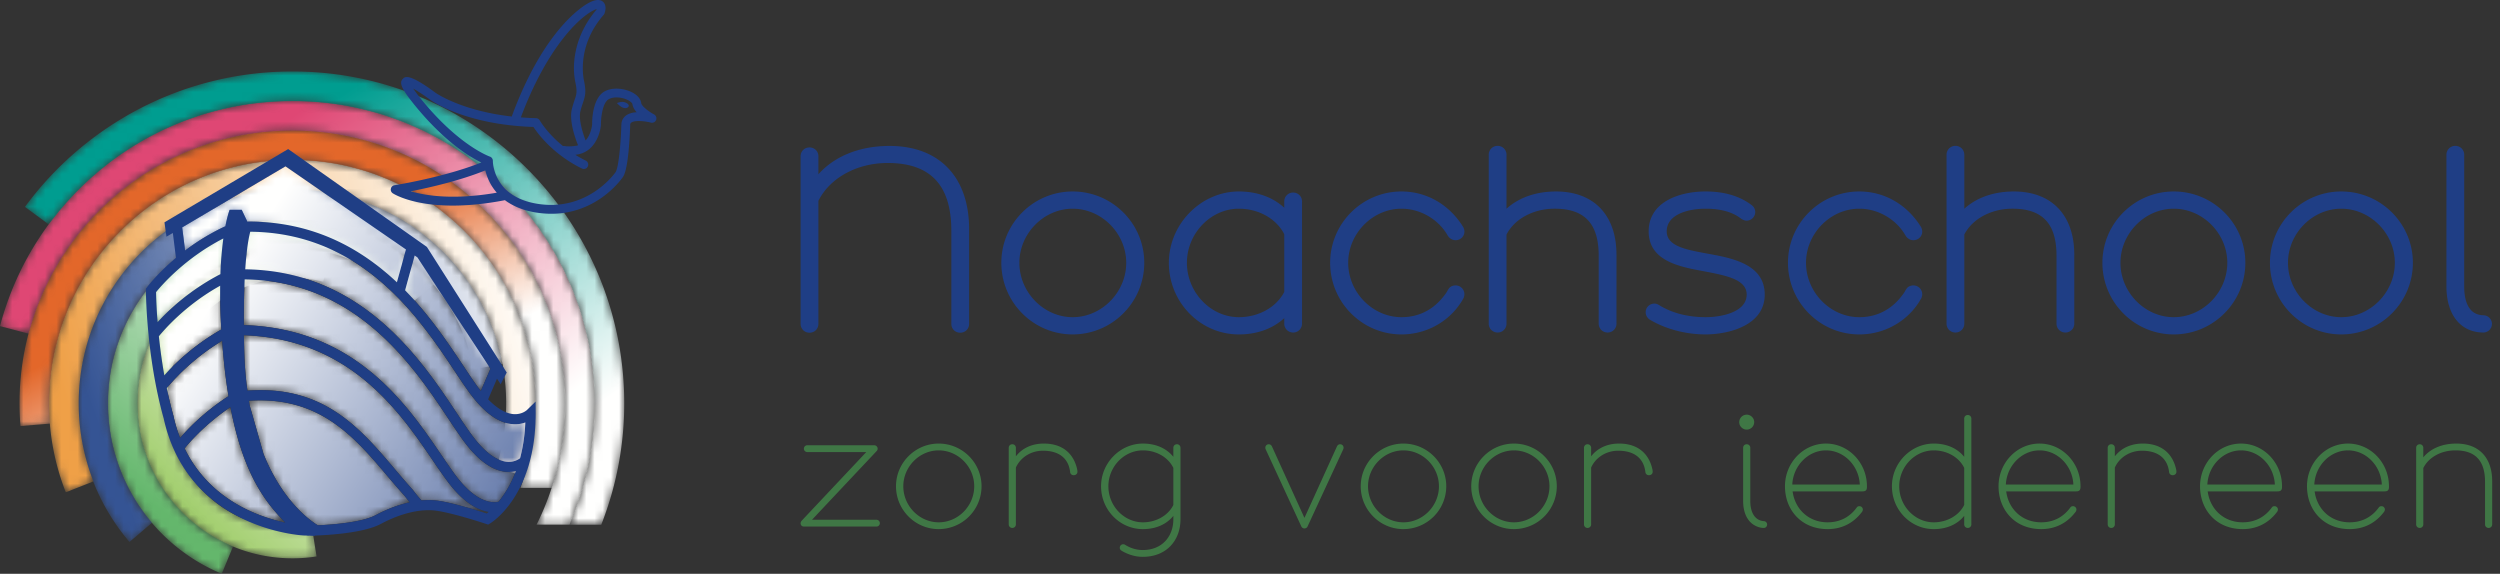
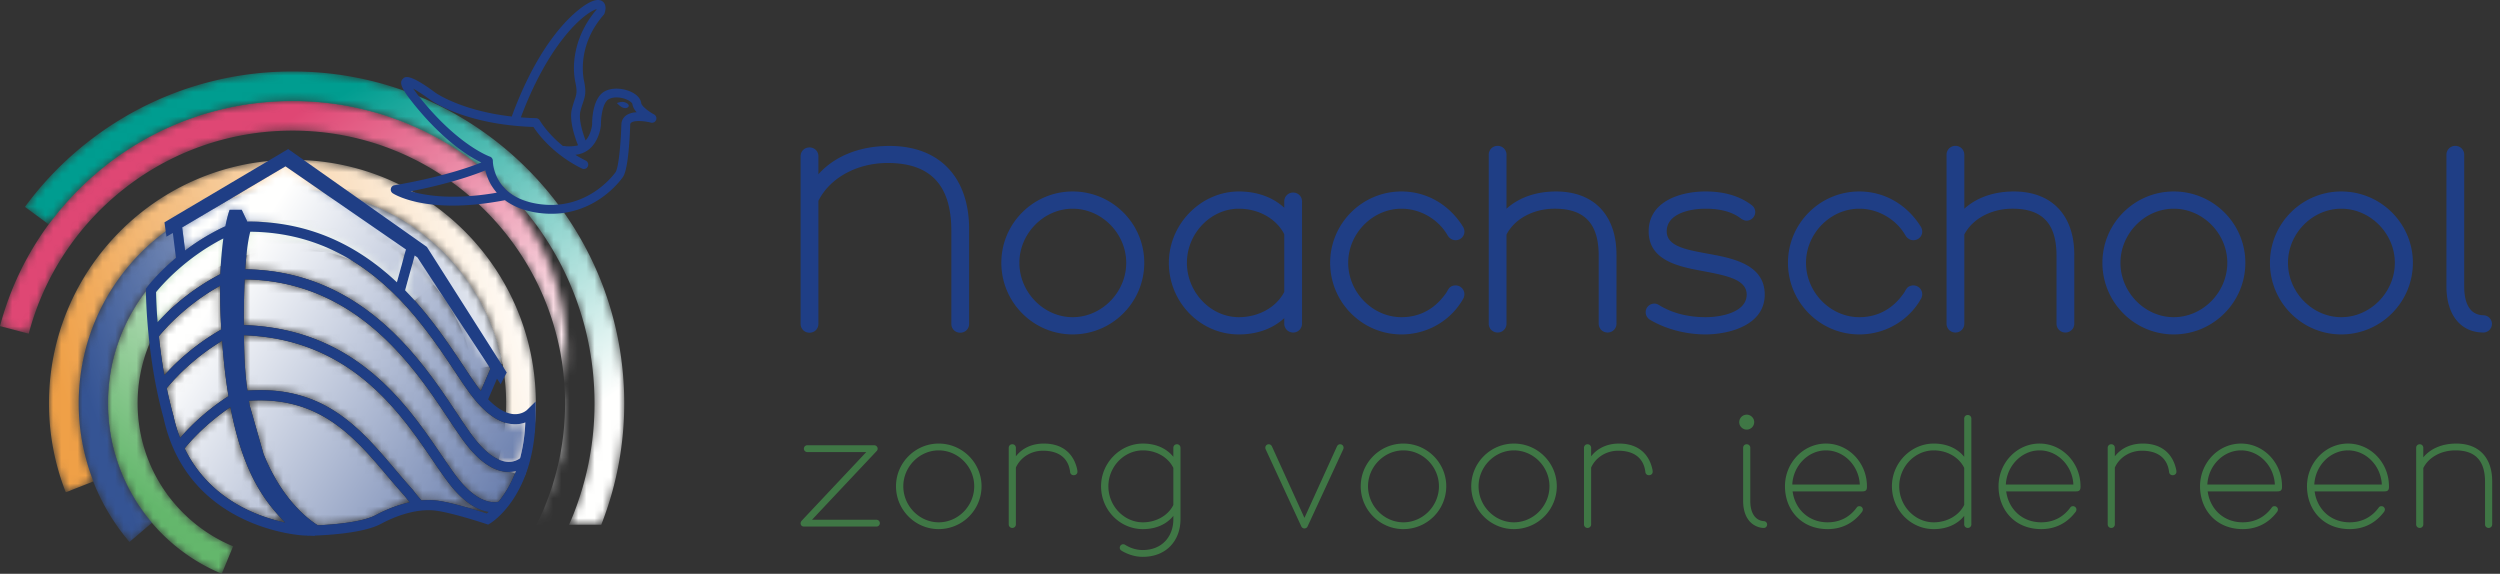
<svg xmlns="http://www.w3.org/2000/svg" xmlns:xlink="http://www.w3.org/1999/xlink" width="305" height="70">
  <rect width="100%" height="100%" fill="#333333" stroke="none" />
  <defs>
-     <path d="m23.574.578-.89 3.514a15.303 15.303 0 0 0-3.872-.467A15.236 15.236 0 0 0 8.03 8.18a15.237 15.237 0 0 0-4.405 10.844A15.238 15.238 0 0 0 8.18 29.805a15.236 15.236 0 0 0 10.844 4.404 15.405 15.405 0 0 0 2.277-.184l.56 3.582c-.918.143-1.858.22-2.812.227C8.599 37.905.074 29.496 0 19.048-.07 8.6 8.338.074 18.786 0c1.65-.011 3.256.19 4.788.578" id="a" />
    <path d="m39.743 8.024-2.774 2.335c-3.5-4.154-8.735-6.773-14.589-6.733A18.821 18.821 0 0 0 9.064 9.249a18.817 18.817 0 0 0-5.438 13.393c.051 7.824 4.857 14.5 11.654 17.323l-1.388 3.348C5.788 39.953.067 31.99 0 22.667-.085 10.234 9.922.087 22.356.001a22.472 22.472 0 0 1 17.387 8.023" id="d" />
    <path d="m51.77 21.307-3.564.662c-1.95-10.496-11.2-18.423-22.256-18.343-6.213.044-11.804 2.595-15.85 6.694-4.042 4.102-6.516 9.727-6.474 15.94a22.38 22.38 0 0 0 5.36 14.417l-2.759 2.351A26.013 26.013 0 0 1 .001 26.286C-.098 11.868 11.507.102 25.925 0c12.84-.085 23.577 9.102 25.845 21.306" id="g" />
    <path d="M59.397 29.494a29.686 29.686 0 0 1-1.366 9.14l-3.458-1.09a26.062 26.062 0 0 0 1.2-8.025c-.051-7.206-3.01-13.692-7.764-18.384-4.757-4.689-11.284-7.558-18.49-7.51-7.206.051-13.692 3.01-18.384 7.765-4.689 4.757-7.558 11.283-7.51 18.49a25.998 25.998 0 0 0 1.798 9.354L2.048 40.56A29.642 29.642 0 0 1 .001 29.904C-.112 13.501 13.09.115 29.494.001c16.403-.113 29.79 13.09 29.903 29.493" id="j" />
-     <path d="M62.96 33.088a29.59 29.59 0 0 1-1.853 10.526h3.843a33.24 33.24 0 0 0 1.636-10.55C66.458 14.675 51.451-.126 33.063 0 14.676.129-.125 15.136.001 33.523c.006.858.044 1.709.114 2.55l3.612-.298a30.2 30.2 0 0 1-.101-2.277C3.57 25.3 6.836 17.872 12.17 12.46c5.337-5.408 12.72-8.777 20.917-8.834 8.199-.056 15.627 3.21 21.038 8.544 5.41 5.338 8.777 12.72 8.835 20.918" id="m" />
-     <path d="M59.032 13.205c6.064 5.984 9.84 14.262 9.905 23.453a33.096 33.096 0 0 1-3.478 15.044h4.002a36.77 36.77 0 0 0 3.1-15.07C72.422 16.26 55.794-.138 35.422.001 18.39.122 4.137 11.754 0 27.476l3.505.923c3.73-14.167 16.585-24.67 31.94-24.773 9.192-.063 17.52 3.599 23.587 9.58" id="p" />
+     <path d="M59.032 13.205c6.064 5.984 9.84 14.262 9.905 23.453a33.096 33.096 0 0 1-3.478 15.044a36.77 36.77 0 0 0 3.1-15.07C72.422 16.26 55.794-.138 35.422.001 18.39.122 4.137 11.754 0 27.476l3.505.923c3.73-14.167 16.585-24.67 31.94-24.773 9.192-.063 17.52 3.599 23.587 9.58" id="p" />
    <path d="M58.515 14.241c6.718 6.63 10.903 15.803 10.974 25.987a36.703 36.703 0 0 1-3.104 15.069h3.93a40.388 40.388 0 0 0 2.8-15.095C72.958 17.845 54.711-.152 32.354.001 19.066.093 7.305 6.584 0 16.524l2.92 2.148C9.585 9.614 20.275 3.711 32.38 3.626c10.182-.069 19.413 3.989 26.135 10.615" id="s" />
    <path d="M48.393 15.276c7.373 7.275 11.966 17.345 12.044 28.52a40.268 40.268 0 0 1-2.809 15.094h3.879a43.942 43.942 0 0 0 2.556-15.12C63.893 19.429 44.026-.165 19.683.002h-.001A43.902 43.902 0 0 0 0 4.783l1.646 3.23a40.277 40.277 0 0 1 18.063-4.387c11.176-.076 21.308 4.377 28.684 11.65" id="v" />
    <path d="M15.794 0 3.189 7.449l.357 2.821a27.15 27.15 0 0 1 4.912-2.964c.273-1.384.523-2.002.523-2.002h1.473l.695 1.461.137-.023c7.977 0 13.768 3.326 18.098 7.407l1.105-4.01L15.794 0Zm16.091 11.108-.333-.232-1.17 4.247c3.024 3.089 5.28 6.48 7.057 9.141.677 1.022 1.26 1.901 1.805 2.644.131.172.256.338.38.499l1.17-2.72-8.909-13.58Zm11.654 20.35c-1.74-.125-3.522-1.408-5.286-3.82-.565-.766-1.188-1.699-1.842-2.69C32.206 18.633 25.18 8.09 11.493 7.978c-.302 1.146-.493 2.791-.611 4.585 14.243.184 21.466 11.018 25.79 17.517.678 1.015 1.266 1.894 1.812 2.643 1.509 2.06 3.012 3.207 4.348 3.32.838.066 1.378-.285 1.58-.44.333-1.247.57-2.69.642-4.36a3.452 3.452 0 0 1-1.515.215ZM0 15.343c.006.493.041 1.83.19 3.67a27.94 27.94 0 0 1 7.662-5.862c.066-1.776.203-3.214.357-4.354C3.54 11.179.624 14.57 0 15.343Zm7.823-.779C3.558 16.923.915 20.024.344 20.73c.149 1.432.363 3.06.665 4.77 1.13-1.271 3.5-3.635 6.956-5.595a72.53 72.53 0 0 1-.142-5.34Zm35.223 22.72c-.089 0-.178-.005-.273-.011-1.74-.125-3.517-1.408-5.287-3.82a94.029 94.029 0 0 1-1.841-2.69c-4.193-6.303-11.203-16.816-24.835-16.97a107.4 107.4 0 0 0-.095 5.577c13.59.434 19.875 9.652 24.075 15.818.63.92 1.223 1.794 1.77 2.53 2.47 3.297 4.401 3.38 5.227 3.202.695-.85 1.485-2.073 2.12-3.748-.261.065-.54.113-.861.113Zm-7.472 1.17a74.603 74.603 0 0 1-1.806-2.571c-4.051-5.946-10.11-14.832-23.047-15.277.024 1.687.072 2.827.072 2.827.053 1.247.16 2.411.297 3.522l.059.41c9.284-.677 13.715 4.544 18.01 9.605.695.82 1.42 1.67 2.138 2.47l.042.042c.362.488.718.921 1.051 1.277a8.579 8.579 0 0 1 1.918.024c1.866.244 5.044 1.248 6.035 1.569.066-.054.143-.12.238-.19-1.319-.215-3.065-1.106-5.007-3.707ZM8.25 23.487a87.157 87.157 0 0 1-.19-2.204c-3.956 2.377-6.343 5.27-6.753 5.78.231 1.11.498 2.245.813 3.38.214.968.488 1.865.814 2.697.861-1.01 2.875-3.149 5.904-5.103a66.538 66.538 0 0 1-.588-4.55Zm.826 5.88c-3.297 2.228-5.263 4.628-5.59 5.044 3.036 6.266 9 8.363 12.284 9.052-2.513-2.554-5.156-6.035-6.694-14.095Zm21.87 11.62c-1.33.29-2.726.807-4.122 1.556-1.68.902-5.304 1.17-7.086 1.253-1.123-.69-4.36-3.083-6.629-8.714l-1.68-5.887-.019-.106-.077-.493c8.613-.582 12.813 4.371 16.881 9.17.701.826 1.42 1.676 2.15 2.478.196.267.393.51.583.742Z" id="x" />
    <path d="M22.647.084C20.02 3.157 19.594 6.67 20.081 8.95c.241 1.149.141 1.444-.1 2.156-.092.272-.207.613-.322 1.061-.379 1.468.433 3.678.747 4.452-.088.027-.176.05-.272.065-.007 0-.762.134-1.356.03a.602.602 0 0 0-.203 0c-.027-.019-.05-.042-.076-.06-1.885-1.548-2.755-3.054-2.766-3.07a.547.547 0 0 0-.452-.271 34.17 34.17 0 0 1-1.85-.1C16.553 4.865 20.445 1.08 22.283.161c.173-.084.3-.134.383-.161a.667.667 0 0 1-.019.084ZM10.492 22.402C5.21 23.314 1.808 22.77 0 22.23c2.187-.43 5.95-1.276 9.098-2.551.111.475.303 1.041.628 1.635.192.345.445.717.766 1.088Zm16.101-10.569c-.008.07-.184.341-.62.222-.437-.115-.817-.582-.817-.582s.533-.272 1-.084c.468.184.44.379.437.444Zm.448-.245c-.007-.065-.138-.257-.498-.452-.64-.345-1.65-.513-2.348-.165-.847.422-1.004 2.452-.996 3.13-.084 1.145-.79 3.302-2.88 3.643-.008 0-.1.02-.246.034.414.257.839.495 1.276.71a.542.542 0 0 1 .245.723.536.536 0 0 1-.72.242c-.924-.456-1.808-1-2.62-1.625-.154-.115-.3-.23-.441-.344-1.586-1.303-2.502-2.567-2.85-3.103-8.305-.269-12.408-3.176-12.58-3.302a21.616 21.616 0 0 0-2.088-1.38c.234.349.613.855 1.214 1.586 4.478 5.425 8.098 6.7 8.137 6.712a.545.545 0 0 1 .368.513c-.004.18.046 4.413 5.489 5.256 6.164.958 9.466-3.842 9.496-3.892.31-.494.602-2.927.694-5.78.015-.46.21-.843.563-1.104.348-.264.82-.375 1.299-.402-.269-.303-.472-.644-.514-1Z" id="A" />
    <linearGradient x1="83.198%" y1="7.306%" x2="18.828%" y2="113.804%" id="b">
      <stop stop-color="#FFFFFE" offset="0%" />
      <stop stop-color="#85BF41" offset="100%" />
    </linearGradient>
    <linearGradient x1="71.259%" y1="-5.534%" x2="14.523%" y2="81.088%" id="e">
      <stop stop-color="#FFFFFE" offset="0%" />
      <stop stop-color="#64B76C" offset="100%" />
    </linearGradient>
    <linearGradient x1="110.179%" y1="24.546%" x2="2.021%" y2="57.536%" id="h">
      <stop stop-color="#FFFFFE" offset="0%" />
      <stop stop-color="#355494" offset="100%" />
    </linearGradient>
    <linearGradient x1="100.497%" y1="42.793%" x2="1.836%" y2="62.667%" id="k">
      <stop stop-color="#FFFFFE" offset="0%" />
      <stop stop-color="#EFA047" offset="100%" />
    </linearGradient>
    <linearGradient x1="62.038%" y1="75.105%" x2="37.185%" y2="41.424%" id="n">
      <stop stop-color="#FFFFFE" offset="0%" />
      <stop stop-color="#E3672A" offset="100%" />
    </linearGradient>
    <linearGradient x1="86.258%" y1="80.508%" x2="27.072%" y2="30.116%" id="q">
      <stop stop-color="#FFFFFE" offset="0%" />
      <stop stop-color="#DF4774" offset="100%" />
    </linearGradient>
    <linearGradient x1="85.509%" y1="82.877%" x2="31.976%" y2="24.733%" id="t">
      <stop stop-color="#FFFFFE" offset="0%" />
      <stop stop-color="#009D90" offset="100%" />
    </linearGradient>
    <linearGradient x1="14.792%" y1="38.705%" x2="136.901%" y2="114.944%" id="y">
      <stop stop-color="#FFFFFE" offset="0%" />
      <stop stop-color="#1F3E85" offset="100%" />
    </linearGradient>
  </defs>
  <g fill="none" fill-rule="evenodd">
    <g transform="translate(16.758 30.281)">
      <mask id="c" fill="#fff">
        <use xlink:href="#a" />
      </mask>
      <path d="m23.574.578-.89 3.514a15.303 15.303 0 0 0-3.872-.467A15.236 15.236 0 0 0 8.03 8.18a15.237 15.237 0 0 0-4.405 10.844A15.238 15.238 0 0 0 8.18 29.805a15.236 15.236 0 0 0 10.844 4.404 15.405 15.405 0 0 0 2.277-.184l.56 3.582c-.918.143-1.858.22-2.812.227C8.599 37.905.074 29.496 0 19.048-.07 8.6 8.338.074 18.786 0c1.65-.011 3.256.19 4.788.578" fill="url(#b)" mask="url(#c)" />
    </g>
    <g transform="translate(13.165 26.687)">
      <mask id="f" fill="#fff">
        <use xlink:href="#d" />
      </mask>
      <path d="m39.743 8.024-2.774 2.335c-3.5-4.154-8.735-6.773-14.589-6.733A18.821 18.821 0 0 0 9.064 9.249a18.817 18.817 0 0 0-5.438 13.393c.051 7.824 4.857 14.5 11.654 17.323l-1.388 3.348C5.788 39.953.067 31.99 0 22.667-.085 10.234 9.922.087 22.356.001a22.472 22.472 0 0 1 17.387 8.023" fill="url(#e)" mask="url(#f)" />
    </g>
    <g transform="translate(9.57 23.093)">
      <mask id="i" fill="#fff">
        <use xlink:href="#g" />
      </mask>
      <path d="m51.77 21.307-3.564.662c-1.95-10.496-11.2-18.423-22.256-18.343-6.213.044-11.804 2.595-15.85 6.694-4.042 4.102-6.516 9.727-6.474 15.94a22.38 22.38 0 0 0 5.36 14.417l-2.759 2.351A26.013 26.013 0 0 1 .001 26.286C-.098 11.868 11.507.102 25.925 0c12.84-.085 23.577 9.102 25.845 21.306" fill="url(#h)" mask="url(#i)" />
    </g>
    <g transform="translate(5.976 19.5)">
      <mask id="l" fill="#fff">
        <use xlink:href="#j" />
      </mask>
      <path d="M59.397 29.494a29.686 29.686 0 0 1-1.366 9.14l-3.458-1.09a26.062 26.062 0 0 0 1.2-8.025c-.051-7.206-3.01-13.692-7.764-18.384-4.757-4.689-11.284-7.558-18.49-7.51-7.206.051-13.692 3.01-18.384 7.765-4.689 4.757-7.558 11.283-7.51 18.49a25.998 25.998 0 0 0 1.798 9.354L2.048 40.56A29.642 29.642 0 0 1 .001 29.904C-.112 13.501 13.09.115 29.494.001c16.403-.113 29.79 13.09 29.903 29.493" fill="url(#k)" mask="url(#l)" />
    </g>
    <g transform="translate(2.382 15.905)">
      <mask id="o" fill="#fff">
        <use xlink:href="#m" />
      </mask>
      <path d="M62.96 33.088a29.59 29.59 0 0 1-1.853 10.526h3.843a33.24 33.24 0 0 0 1.636-10.55C66.458 14.675 51.451-.126 33.063 0 14.676.129-.125 15.136.001 33.523c.006.858.044 1.709.114 2.55l3.612-.298a30.2 30.2 0 0 1-.101-2.277C3.57 25.3 6.836 17.872 12.17 12.46c5.337-5.408 12.72-8.777 20.917-8.834 8.199-.056 15.627 3.21 21.038 8.544 5.41 5.338 8.777 12.72 8.835 20.918" fill="url(#n)" mask="url(#o)" />
    </g>
    <g transform="translate(0 12.311)">
      <mask id="r" fill="#fff">
        <use xlink:href="#p" />
      </mask>
      <path d="M59.032 13.205c6.064 5.984 9.84 14.262 9.905 23.453a33.096 33.096 0 0 1-3.478 15.044h4.002a36.77 36.77 0 0 0 3.1-15.07C72.422 16.26 55.794-.138 35.422.001 18.39.122 4.137 11.754 0 27.476l3.505.923c3.73-14.167 16.585-24.67 31.94-24.773 9.192-.063 17.52 3.599 23.587 9.58" fill="url(#q)" mask="url(#r)" />
    </g>
    <g transform="translate(3.042 8.717)">
      <mask id="u" fill="#fff">
        <use xlink:href="#s" />
      </mask>
      <path d="M58.515 14.241c6.718 6.63 10.903 15.803 10.974 25.987a36.703 36.703 0 0 1-3.104 15.069h3.93a40.388 40.388 0 0 0 2.8-15.095C72.958 17.845 54.711-.152 32.354.001 19.066.093 7.305 6.584 0 16.524l2.92 2.148C9.585 9.614 20.275 3.711 32.38 3.626c10.182-.069 19.413 3.989 26.135 10.615" fill="url(#t)" mask="url(#u)" />
    </g>
    <g transform="translate(15.687 5.123)">
      <mask id="w" fill="#fff">
        <use xlink:href="#v" />
      </mask>
      <path d="M48.393 15.276c7.373 7.275 11.966 17.345 12.044 28.52a40.268 40.268 0 0 1-2.809 15.094h3.879a43.942 43.942 0 0 0 2.556-15.12C63.893 19.429 44.026-.165 19.683.002h-.001A43.902 43.902 0 0 0 0 4.783l1.646 3.23a40.277 40.277 0 0 1 18.063-4.387c11.176-.076 21.308 4.377 28.684 11.65" mask="url(#w)" />
    </g>
    <g transform="translate(19.038 20.294)">
      <mask id="z" fill="#fff">
        <use xlink:href="#x" />
      </mask>
      <path d="M15.794 0 3.189 7.449l.357 2.821a27.15 27.15 0 0 1 4.912-2.964c.273-1.384.523-2.002.523-2.002h1.473l.695 1.461.137-.023c7.977 0 13.768 3.326 18.098 7.407l1.105-4.01L15.794 0Zm16.091 11.108-.333-.232-1.17 4.247c3.024 3.089 5.28 6.48 7.057 9.141.677 1.022 1.26 1.901 1.805 2.644.131.172.256.338.38.499l1.17-2.72-8.909-13.58Zm11.654 20.35c-1.74-.125-3.522-1.408-5.286-3.82-.565-.766-1.188-1.699-1.842-2.69C32.206 18.633 25.18 8.09 11.493 7.978c-.302 1.146-.493 2.791-.611 4.585 14.243.184 21.466 11.018 25.79 17.517.678 1.015 1.266 1.894 1.812 2.643 1.509 2.06 3.012 3.207 4.348 3.32.838.066 1.378-.285 1.58-.44.333-1.247.57-2.69.642-4.36a3.452 3.452 0 0 1-1.515.215ZM0 15.343c.006.493.041 1.83.19 3.67a27.94 27.94 0 0 1 7.662-5.862c.066-1.776.203-3.214.357-4.354C3.54 11.179.624 14.57 0 15.343Zm7.823-.779C3.558 16.923.915 20.024.344 20.73c.149 1.432.363 3.06.665 4.77 1.13-1.271 3.5-3.635 6.956-5.595a72.53 72.53 0 0 1-.142-5.34Zm35.223 22.72c-.089 0-.178-.005-.273-.011-1.74-.125-3.517-1.408-5.287-3.82a94.029 94.029 0 0 1-1.841-2.69c-4.193-6.303-11.203-16.816-24.835-16.97a107.4 107.4 0 0 0-.095 5.577c13.59.434 19.875 9.652 24.075 15.818.63.92 1.223 1.794 1.77 2.53 2.47 3.297 4.401 3.38 5.227 3.202.695-.85 1.485-2.073 2.12-3.748-.261.065-.54.113-.861.113Zm-7.472 1.17a74.603 74.603 0 0 1-1.806-2.571c-4.051-5.946-10.11-14.832-23.047-15.277.024 1.687.072 2.827.072 2.827.053 1.247.16 2.411.297 3.522l.059.41c9.284-.677 13.715 4.544 18.01 9.605.695.82 1.42 1.67 2.138 2.47l.042.042c.362.488.718.921 1.051 1.277a8.579 8.579 0 0 1 1.918.024c1.866.244 5.044 1.248 6.035 1.569.066-.054.143-.12.238-.19-1.319-.215-3.065-1.106-5.007-3.707ZM8.25 23.487a87.157 87.157 0 0 1-.19-2.204c-3.956 2.377-6.343 5.27-6.753 5.78.231 1.11.498 2.245.813 3.38.214.968.488 1.865.814 2.697.861-1.01 2.875-3.149 5.904-5.103a66.538 66.538 0 0 1-.588-4.55Zm.826 5.88c-3.297 2.228-5.263 4.628-5.59 5.044 3.036 6.266 9 8.363 12.284 9.052-2.513-2.554-5.156-6.035-6.694-14.095Zm21.87 11.62c-1.33.29-2.726.807-4.122 1.556-1.68.902-5.304 1.17-7.086 1.253-1.123-.69-4.36-3.083-6.629-8.714l-1.68-5.887-.019-.106-.077-.493c8.613-.582 12.813 4.371 16.881 9.17.701.826 1.42 1.676 2.15 2.478.196.267.393.51.583.742Z" fill="url(#y)" mask="url(#z)" />
    </g>
    <path d="M63.45 55.898c-.202.154-.743.504-1.58.439-1.337-.113-2.84-1.26-4.348-3.32-.547-.749-1.135-1.628-1.812-2.643-4.324-6.499-11.547-17.333-25.79-17.517.118-1.794.308-3.44.611-4.586 13.686.113 20.712 10.656 24.918 16.97.653.992 1.277 1.925 1.841 2.691 1.764 2.412 3.546 3.695 5.287 3.82.6.047 1.11-.06 1.514-.214-.07 1.669-.308 3.112-.641 4.36Zm-2.626 5.316c-.825.178-2.756.095-5.227-3.202-.546-.737-1.14-1.61-1.77-2.53-4.2-6.166-10.484-15.384-24.074-15.818a107.4 107.4 0 0 1 .095-5.578c13.632.155 20.641 10.668 24.835 16.97.659.987 1.283 1.919 1.841 2.691 1.77 2.412 3.546 3.695 5.287 3.82a3.486 3.486 0 0 0 1.134-.1c-.636 1.674-1.426 2.897-2.12 3.747Zm-1.443 1.431c-.992-.32-4.17-1.324-6.035-1.568a8.579 8.579 0 0 0-1.918-.024c-.333-.356-.69-.79-1.052-1.277l-.041-.041a118.542 118.542 0 0 1-2.139-2.471c-4.294-5.061-8.725-10.282-18.01-9.605l-.059-.41a43.981 43.981 0 0 1-.297-3.522s-.047-1.14-.07-2.828c12.936.446 18.995 9.332 23.046 15.278a74.604 74.604 0 0 0 1.805 2.572c1.943 2.601 3.689 3.492 5.008 3.706-.095.071-.172.137-.238.19Zm-13.519.19c-1.68.903-5.304 1.17-7.086 1.254-1.123-.69-4.36-3.083-6.63-8.714l-1.68-5.887-.018-.107-.077-.493c8.613-.581 12.812 4.372 16.88 9.172.702.825 1.42 1.675 2.151 2.477.196.267.392.51.582.742-1.33.291-2.726.808-4.122 1.556Zm-23.338-8.132c.327-.415 2.293-2.815 5.59-5.042 1.538 8.06 4.181 11.54 6.694 14.095-3.285-.689-9.249-2.786-12.284-9.053Zm-1.366-3.967a53.602 53.602 0 0 1-.814-3.38c.41-.51 2.798-3.404 6.754-5.78.054.707.113 1.444.19 2.204.16 1.657.357 3.166.588 4.55-3.03 1.954-5.043 4.093-5.904 5.102-.327-.831-.6-1.728-.814-2.696Zm-1.776-9.712c.57-.707 3.214-3.807 7.478-6.166a72.53 72.53 0 0 0 .143 5.34c-3.457 1.96-5.827 4.325-6.956 5.596a67.498 67.498 0 0 1-.665-4.77Zm-.344-5.387c.623-.773 3.54-4.164 8.209-6.546a44.795 44.795 0 0 0-.357 4.354 27.94 27.94 0 0 0-7.662 5.862 56.99 56.99 0 0 1-.19-3.67ZM34.83 20.294l14.696 10.14-1.105 4.009c-4.33-4.08-10.121-7.407-18.099-7.407l-.136.023-.695-1.46h-1.474s-.249.617-.522 2a27.15 27.15 0 0 0-4.913 2.965l-.356-2.821 12.604-7.45ZM50.923 31.4l8.91 13.579-1.17 2.72c-.125-.16-.25-.326-.381-.498-.546-.743-1.128-1.622-1.805-2.644-1.777-2.66-4.034-6.052-7.057-9.141l1.17-4.247.333.231ZM65.345 48.99l-1.046 1.021c-.023.024-.623.594-1.663.51-.962-.082-2.008-.7-3.083-1.805l1.081-2.512.446.671.742-1.426-9.741-15.325-16.923-11.939-15.093 8.94.244 1.752.778-.457.38 3.035c-2.234 1.877-3.457 3.487-3.54 3.6l-.125.16v.208c0 .077.024 7.971 2.162 15.61 2.988 13.584 16.952 14.291 17.09 14.297l.433.012.017.018.238-.006h.042l.635.03-.03-.042c1.64-.06 5.982-.309 8.055-1.414 2.43-1.3 4.83-1.877 6.742-1.627 2.067.273 6.058 1.597 6.1 1.61l.267.089.244-.143c.231-.137 5.554-3.463 5.554-13.406l-.006-1.461Z" fill="#1F3E85" />
    <path d="M98.462 54.323h8.197c.228 0 .414.187.414.415a.363.363 0 0 1-.104.27l-7.905 8.403h7.864c.229 0 .415.187.415.415a.416.416 0 0 1-.415.415H98.09c-.27 0-.415-.186-.415-.394 0-.124.042-.208.124-.311l7.886-8.383h-7.222a.416.416 0 0 1 0-.83M114.52 54.946c-2.345 0-4.316 1.992-4.316 4.378 0 2.407 1.971 4.399 4.316 4.399 2.365 0 4.336-1.992 4.336-4.4 0-2.385-1.97-4.377-4.336-4.377Zm0 9.606c-2.863 0-5.208-2.344-5.208-5.228 0-2.864 2.345-5.209 5.208-5.209 2.884 0 5.229 2.345 5.229 5.209a5.233 5.233 0 0 1-5.229 5.228ZM123.066 54.635c0-.25.187-.436.436-.436s.435.186.435.436v1.037c.768-.996 1.971-1.557 3.403-1.557 2.843 0 3.818 1.848 4.088 3.217 0 0 .02.103.02.228 0 .25-.207.415-.456.415a.418.418 0 0 1-.436-.394c-.207-1.701-1.39-2.594-3.32-2.594-1.452 0-2.738.81-3.299 2.054v6.93a.426.426 0 0 1-.435.437.426.426 0 0 1-.436-.436v-9.337M143.149 61.606v-4.523c-.622-1.287-2.075-2.137-3.714-2.137-2.303 0-4.212 1.992-4.212 4.378 0 2.407 1.91 4.399 4.212 4.399 1.64 0 3.092-.85 3.714-2.117Zm0-6.971c0-.25.187-.436.436-.436s.435.186.435.436v8.714c0 2.552-1.68 4.585-4.606 4.585-1.162 0-2.116-.456-2.614-.767a.408.408 0 0 1-.187-.353c0-.228.187-.415.416-.415.082 0 .165.02.227.063.394.249 1.162.643 2.158.643 2.366 0 3.735-1.66 3.735-3.756v-.415c-.83 1.038-2.137 1.618-3.714 1.618-2.822 0-5.104-2.344-5.104-5.228 0-2.864 2.344-5.209 5.104-5.209 1.577 0 2.884.582 3.714 1.62v-1.1ZM163.853 54.862l-4.337 9.38c-.062.144-.228.228-.373.228a.428.428 0 0 1-.374-.229l-4.336-9.379a.543.543 0 0 1-.062-.248c0-.229.186-.415.414-.415.188 0 .312.104.394.27l3.964 8.714 3.963-8.715c.083-.165.207-.27.394-.27.228 0 .415.187.415.416 0 .083-.021.165-.062.248M171.216 54.946c-2.345 0-4.316 1.992-4.316 4.378 0 2.407 1.971 4.399 4.316 4.399 2.365 0 4.336-1.992 4.336-4.4 0-2.385-1.97-4.377-4.336-4.377Zm0 9.606c-2.863 0-5.208-2.344-5.208-5.228 0-2.864 2.345-5.209 5.208-5.209 2.883 0 5.228 2.345 5.228 5.209a5.233 5.233 0 0 1-5.228 5.228ZM184.7 54.946c-2.344 0-4.315 1.992-4.315 4.378 0 2.407 1.97 4.399 4.315 4.399 2.365 0 4.336-1.992 4.336-4.4 0-2.385-1.97-4.377-4.336-4.377Zm0 9.606c-2.863 0-5.208-2.344-5.208-5.228 0-2.864 2.345-5.209 5.208-5.209 2.884 0 5.229 2.345 5.229 5.209a5.233 5.233 0 0 1-5.229 5.228ZM193.246 54.635c0-.25.187-.436.436-.436.25 0 .436.186.436.436v1.037c.767-.996 1.97-1.557 3.403-1.557 2.842 0 3.817 1.848 4.087 3.217 0 0 .02.103.02.228 0 .25-.207.415-.456.415a.418.418 0 0 1-.436-.394c-.207-1.701-1.39-2.594-3.32-2.594-1.452 0-2.738.81-3.298 2.054v6.93a.426.426 0 0 1-.436.437.426.426 0 0 1-.436-.436v-9.337M215.59 63.992c0 .146-.105.416-.416.416-.208 0-.435-.042-.56-.084-1.308-.374-1.95-1.618-1.95-3.195v-6.494c0-.25.186-.436.435-.436.25 0 .436.186.436.436v6.494c0 1.411.58 2.365 1.639 2.448.229 0 .415.187.415.415Zm-2.491-13.403c.498 0 .913.414.913.913a.921.921 0 0 1-.913.912.92.92 0 0 1-.913-.912.92.92 0 0 1 .913-.913ZM218.659 59.116h8.237c-.104-2.282-1.91-4.17-4.13-4.17-2.178 0-4.004 1.888-4.107 4.17Zm7.863 2.802c.062-.104.187-.166.332-.166.228 0 .415.186.415.414a.528.528 0 0 1-.124.312c-.996 1.307-2.407 2.074-4.17 2.074-3.217 0-5.209-2.344-5.209-5.228 0-2.864 2.24-5.209 5-5.209s5.001 2.345 5.001 5.209c0 .29 0 .623-.519.623H218.7c.27 2.116 1.909 3.776 4.274 3.776 1.618 0 2.78-.747 3.548-1.805ZM239.633 61.606v-4.523c-.622-1.287-2.074-2.137-3.714-2.137-2.303 0-4.212 1.992-4.212 4.378 0 2.407 1.91 4.399 4.212 4.399 1.64 0 3.092-.85 3.714-2.117Zm0 1.328c-.83 1.038-2.137 1.618-3.714 1.618-2.822 0-5.104-2.344-5.104-5.228 0-2.864 2.345-5.209 5.104-5.209 1.577 0 2.884.582 3.714 1.62v-4.67c0-.248.187-.435.436-.435.25 0 .436.187.436.435v12.907a.426.426 0 0 1-.436.436.426.426 0 0 1-.436-.436v-1.038ZM244.715 59.116h8.237c-.104-2.282-1.91-4.17-4.13-4.17-2.178 0-4.004 1.888-4.107 4.17Zm7.863 2.802c.062-.104.187-.166.332-.166.228 0 .415.186.415.414a.528.528 0 0 1-.125.312c-.996 1.307-2.406 2.074-4.17 2.074-3.216 0-5.208-2.344-5.208-5.228 0-2.864 2.24-5.209 5-5.209s5.001 2.345 5.001 5.209c0 .29 0 .623-.52.623h-8.547c.27 2.116 1.908 3.776 4.274 3.776 1.618 0 2.78-.747 3.548-1.805ZM257.14 54.635c0-.25.187-.436.436-.436s.435.186.435.436v1.037c.768-.996 1.971-1.557 3.403-1.557 2.843 0 3.818 1.848 4.088 3.217 0 0 .02.103.02.228 0 .25-.207.415-.456.415a.418.418 0 0 1-.436-.394c-.207-1.701-1.39-2.594-3.32-2.594-1.452 0-2.738.81-3.299 2.054v6.93a.426.426 0 0 1-.435.437.426.426 0 0 1-.436-.436v-9.337M269.297 59.116h8.237c-.104-2.282-1.91-4.17-4.129-4.17-2.178 0-4.004 1.888-4.108 4.17Zm7.864 2.802c.062-.104.186-.166.331-.166.229 0 .416.186.416.414a.526.526 0 0 1-.125.312c-.996 1.307-2.407 2.074-4.17 2.074-3.216 0-5.208-2.344-5.208-5.228 0-2.864 2.24-5.209 5-5.209s5.001 2.345 5.001 5.209c0 .29 0 .623-.52.623h-8.548c.27 2.116 1.91 3.776 4.275 3.776 1.618 0 2.78-.747 3.548-1.805ZM282.346 59.116h8.237c-.104-2.282-1.91-4.17-4.13-4.17-2.178 0-4.004 1.888-4.107 4.17Zm7.862 2.802c.063-.104.188-.166.333-.166.228 0 .415.186.415.414a.528.528 0 0 1-.125.312c-.996 1.307-2.406 2.074-4.17 2.074-3.216 0-5.208-2.344-5.208-5.228 0-2.864 2.24-5.209 5-5.209s5.001 2.345 5.001 5.209c0 .29 0 .623-.52.623h-8.548c.27 2.116 1.91 3.776 4.275 3.776 1.618 0 2.78-.747 3.547-1.805ZM294.772 54.635c0-.25.186-.436.436-.436.249 0 .435.186.435.436v1.161c.893-1.079 2.303-1.68 4.025-1.68 2.822 0 4.378 1.785 4.378 4.585v5.27a.426.426 0 0 1-.435.437.426.426 0 0 1-.436-.436v-5.188c0-2.593-1.203-3.838-3.61-3.838-1.764 0-3.279.85-3.922 2.158v6.868a.426.426 0 0 1-.435.436.426.426 0 0 1-.436-.436v-9.337" fill="#3F7745" />
    <path d="M137.4 32.062c0 3.597-2.993 6.634-6.535 6.634-3.524 0-6.501-3.037-6.501-6.634 0-3.577 2.977-6.6 6.501-6.6 3.542 0 6.534 3.023 6.534 6.6Zm-6.535-8.703c-4.799 0-8.703 3.904-8.703 8.703 0 4.818 3.904 8.737 8.703 8.737 4.817 0 8.736-3.92 8.736-8.737 0-4.799-3.919-8.703-8.736-8.703ZM156.68 28.576v7.038c-.966 1.875-3.13 3.082-5.541 3.082-3.434 0-6.336-3.037-6.336-6.634 0-3.577 2.902-6.6 6.336-6.6 2.417 0 4.581 1.22 5.54 3.114Zm1.083-5.084c-.608 0-1.084.476-1.084 1.084v.77c-1.395-1.288-3.324-1.987-5.54-1.987-4.628 0-8.538 3.986-8.538 8.703 0 4.818 3.83 8.737 8.538 8.737 2.216 0 4.145-.699 5.54-1.987v.67c0 .609.476 1.085 1.084 1.085.608 0 1.085-.476 1.085-1.085V24.576c0-.608-.477-1.084-1.085-1.084ZM170.982 25.462c2.284 0 4.492 1.276 5.625 3.249.208.366.579.594.967.594.608 0 1.084-.462 1.084-1.052 0-.341-.163-.586-.26-.732-.018-.027-.035-.05-.07-.113-1.716-2.573-4.394-4.049-7.346-4.049-4.8 0-8.703 3.904-8.703 8.703 0 4.818 3.904 8.737 8.703 8.737 3.162 0 6.058-1.69 7.56-4.408l.022-.043c.016-.04.094-.246.094-.443 0-.608-.476-1.084-1.084-1.084-.37 0-.693.17-.86.447-.048.076-.092.152-.137.227a3.422 3.422 0 0 1-.343.51c-.909 1.228-2.557 2.691-5.252 2.691-3.524 0-6.501-3.037-6.501-6.634 0-3.577 2.977-6.6 6.5-6.6M189.832 23.36c-2.432 0-4.538.74-6.038 2.103v-6.584c0-.608-.476-1.084-1.084-1.084-.608 0-1.084.476-1.084 1.084v20.603c0 .609.476 1.085 1.084 1.085.608 0 1.084-.476 1.084-1.085V28.611c.988-1.916 3.281-3.15 5.872-3.15 3.667 0 5.375 1.825 5.375 5.74v8.281c0 .609.476 1.085 1.084 1.085.608 0 1.085-.476 1.085-1.085V31.07c0-4.828-2.759-7.71-7.378-7.71M208.354 30.952l-.21-.04c-2.47-.455-4.805-.887-4.805-2.692 0-2.036 2.556-2.758 4.746-2.758 1.797 0 3.223.386 4.238 1.148.177.133.449.31.763.31.58 0 1.052-.472 1.052-1.052a1.03 1.03 0 0 0-.382-.803c-1.455-1.132-3.364-1.706-5.671-1.706-3.205 0-6.947 1.273-6.947 4.861 0 3.636 3.776 4.33 6.806 4.887l.142.027c2.576.502 5.009.977 5.009 2.804 0 2.178-3.15 2.758-5.01 2.758-2.162 0-4.118-.506-5.69-1.483l-.06-.032a.942.942 0 0 0-.51-.141c-.58 0-1.052.471-1.052 1.051 0 .354.18.694.486.896 1.907 1.151 4.395 1.812 6.826 1.812 2.679 0 7.212-1.024 7.212-4.86 0-3.725-4.013-4.455-6.943-4.987M226.835 25.462c2.284 0 4.492 1.276 5.625 3.249.208.366.579.594.967.594.608 0 1.084-.462 1.084-1.052 0-.341-.163-.586-.26-.732-.018-.027-.035-.05-.07-.113-1.716-2.573-4.394-4.049-7.346-4.049-4.799 0-8.703 3.904-8.703 8.703 0 4.818 3.904 8.737 8.703 8.737 3.162 0 6.059-1.69 7.561-4.408l.02-.043c.017-.04.095-.246.095-.443 0-.608-.476-1.084-1.084-1.084-.37 0-.693.17-.86.447-.048.076-.092.152-.136.227a3.482 3.482 0 0 1-.344.51c-.908 1.228-2.557 2.691-5.252 2.691-3.524 0-6.501-3.037-6.501-6.634 0-3.577 2.977-6.6 6.501-6.6M245.685 23.36c-2.432 0-4.538.74-6.038 2.103v-6.584c0-.608-.476-1.084-1.084-1.084-.608 0-1.084.476-1.084 1.084v20.603c0 .609.476 1.085 1.084 1.085.608 0 1.084-.476 1.084-1.085V28.611c.988-1.916 3.281-3.15 5.872-3.15 3.667 0 5.375 1.825 5.375 5.74v8.281c0 .609.477 1.085 1.084 1.085.608 0 1.085-.476 1.085-1.085V31.07c0-4.828-2.759-7.71-7.378-7.71M271.73 32.062c0 3.597-2.991 6.634-6.533 6.634-3.524 0-6.501-3.037-6.501-6.634 0-3.577 2.977-6.6 6.5-6.6 3.543 0 6.535 3.023 6.535 6.6Zm-6.533-8.703c-4.799 0-8.703 3.904-8.703 8.703 0 4.818 3.904 8.737 8.703 8.737 4.817 0 8.736-3.92 8.736-8.737 0-4.799-3.92-8.703-8.736-8.703ZM292.17 32.062c0 3.597-2.992 6.634-6.534 6.634-3.524 0-6.501-3.037-6.501-6.634 0-3.577 2.977-6.6 6.501-6.6 3.542 0 6.534 3.023 6.534 6.6Zm-6.534-8.703c-4.799 0-8.703 3.904-8.703 8.703 0 4.818 3.904 8.737 8.703 8.737 4.817 0 8.736-3.92 8.736-8.737 0-4.799-3.92-8.703-8.736-8.703ZM303.001 38.464c-1.956-.034-2.367-1.933-2.367-3.52V18.88c0-.608-.476-1.084-1.084-1.084-.609 0-1.085.476-1.085 1.084v16.065c0 3.468 1.736 5.623 4.53 5.623a1.052 1.052 0 0 0 .006-2.103M108.521 17.804c-3.614 0-6.68 1.224-8.676 3.454v-2.187c0-.618-.467-1.085-1.086-1.085-.618 0-1.085.467-1.085 1.085v20.432c0 .62.467 1.087 1.085 1.087.62 0 1.086-.467 1.086-1.087V24.506c1.398-2.809 4.71-4.621 8.45-4.621 5.227 0 7.768 2.704 7.768 8.268v11.35c0 .62.467 1.087 1.086 1.087.618 0 1.085-.467 1.085-1.087V27.971c0-6.366-3.631-10.167-9.713-10.167M72.782 1.106a.667.667 0 0 1-.019.085c-2.628 3.072-3.053 6.585-2.567 8.864.242 1.15.142 1.444-.1 2.157-.091.272-.206.613-.321 1.06-.38 1.468.433 3.678.747 4.452-.088.027-.176.05-.272.065-.008 0-.762.134-1.356.031a.602.602 0 0 0-.203 0c-.027-.02-.05-.042-.077-.061-1.884-1.548-2.754-3.053-2.765-3.069a.547.547 0 0 0-.453-.272 34.17 34.17 0 0 1-1.85-.1C66.668 5.972 70.56 2.188 72.4 1.269c.172-.085.299-.135.383-.162Zm-12.94 21.315c.191.344.444.716.766 1.088-5.283.911-8.684.367-10.492-.173 2.187-.429 5.949-1.275 9.098-2.551.11.475.302 1.042.628 1.636ZM75.808 15.2c-.091 2.854-.383 5.286-.693 5.78-.03.05-3.333 4.85-9.496 3.892-5.444-.842-5.494-5.075-5.49-5.255 0-.23-.15-.441-.368-.514-.038-.011-3.658-1.287-8.136-6.711-.601-.732-.98-1.238-1.214-1.586.593.333 1.402.87 2.087 1.379.173.126 4.275 3.034 12.58 3.302.35.536 1.265 1.8 2.85 3.103.142.115.288.23.441.345a15.737 15.737 0 0 0 2.62 1.624c.265.134.59.023.72-.241a.542.542 0 0 0-.245-.724 14.798 14.798 0 0 1-1.275-.71c.145-.014.237-.034.245-.034 2.091-.34 2.796-2.497 2.88-3.643-.007-.678.15-2.708.997-3.13.697-.348 1.708-.18 2.348.165.36.196.49.387.498.452.042.357.245.698.513 1-.479.027-.95.138-1.298.402-.353.261-.548.644-.564 1.104Zm4-1.234c-.732-.39-1.54-1.042-1.582-1.398-.058-.483-.433-.935-1.054-1.272-.858-.463-2.271-.716-3.34-.184-1.605.805-1.598 3.777-1.59 4.06-.008.07-.111 1.2-.797 1.962-.364-.934-.88-2.608-.628-3.593.103-.41.21-.716.299-.984.287-.847.421-1.353.13-2.724-.15-.705-.74-4.417 2.402-8.022a.539.539 0 0 0 .1-.16c.057-.161.333-.97-.17-1.426-.535-.482-1.382-.06-1.662.08-.551.277-5.474 3-9.485 13.91-6.163-.697-9.266-2.873-9.297-2.896-3.283-2.444-3.746-1.957-3.995-1.693-.433.452-.295 1.088 1.655 3.451 3.581 4.333 6.612 6.118 7.926 6.746-4.54 1.82-10.527 2.766-10.592 2.774a.535.535 0 0 0-.441.417c-.05.219.042.441.226.564.123.08 2.348 1.505 7.324 1.505 1.759 0 3.858-.176 6.333-.655.007 0 .015-.008.026-.012.904.679 2.15 1.257 3.858 1.521.632.096 1.23.142 1.804.142 5.765 0 8.738-4.478 8.769-4.528.62-.992.808-4.75.858-6.317.004-.16.065-.23.13-.276.425-.318 1.663-.191 2.402.004a.54.54 0 0 0 .39-.996Z" fill="#1F3E85" />
    <g transform="translate(50.116 1.106)">
      <mask id="B" fill="#fff">
        <use xlink:href="#A" />
      </mask>
      <path d="M22.647.084C20.02 3.157 19.594 6.67 20.081 8.95c.241 1.149.141 1.444-.1 2.156-.092.272-.207.613-.322 1.061-.379 1.468.433 3.678.747 4.452-.088.027-.176.05-.272.065-.007 0-.762.134-1.356.03a.602.602 0 0 0-.203 0c-.027-.019-.05-.042-.076-.06-1.885-1.548-2.755-3.054-2.766-3.07a.547.547 0 0 0-.452-.271 34.17 34.17 0 0 1-1.85-.1C16.553 4.865 20.445 1.08 22.283.161c.173-.084.3-.134.383-.161a.667.667 0 0 1-.019.084ZM10.492 22.402C5.21 23.314 1.808 22.77 0 22.23c2.187-.43 5.95-1.276 9.098-2.551.111.475.303 1.041.628 1.635.192.345.445.717.766 1.088Zm16.101-10.569c-.008.07-.184.341-.62.222-.437-.115-.817-.582-.817-.582s.533-.272 1-.084c.468.184.44.379.437.444Zm.448-.245c-.007-.065-.138-.257-.498-.452-.64-.345-1.65-.513-2.348-.165-.847.422-1.004 2.452-.996 3.13-.084 1.145-.79 3.302-2.88 3.643-.008 0-.1.02-.246.034.414.257.839.495 1.276.71a.542.542 0 0 1 .245.723.536.536 0 0 1-.72.242c-.924-.456-1.808-1-2.62-1.625-.154-.115-.3-.23-.441-.344-1.586-1.303-2.502-2.567-2.85-3.103-8.305-.269-12.408-3.176-12.58-3.302a21.616 21.616 0 0 0-2.088-1.38c.234.349.613.855 1.214 1.586 4.478 5.425 8.098 6.7 8.137 6.712a.545.545 0 0 1 .368.513c-.004.18.046 4.413 5.489 5.256 6.164.958 9.466-3.842 9.496-3.892.31-.494.602-2.927.694-5.78.015-.46.21-.843.563-1.104.348-.264.82-.375 1.299-.402-.269-.303-.472-.644-.514-1Z" mask="url(#B)" />
    </g>
    <path d="M76.709 12.94c-.008.069-.184.34-.62.222-.438-.115-.817-.583-.817-.583s.533-.271 1-.084c.467.184.44.38.437.445" fill="#1F3E85" />
  </g>
</svg>